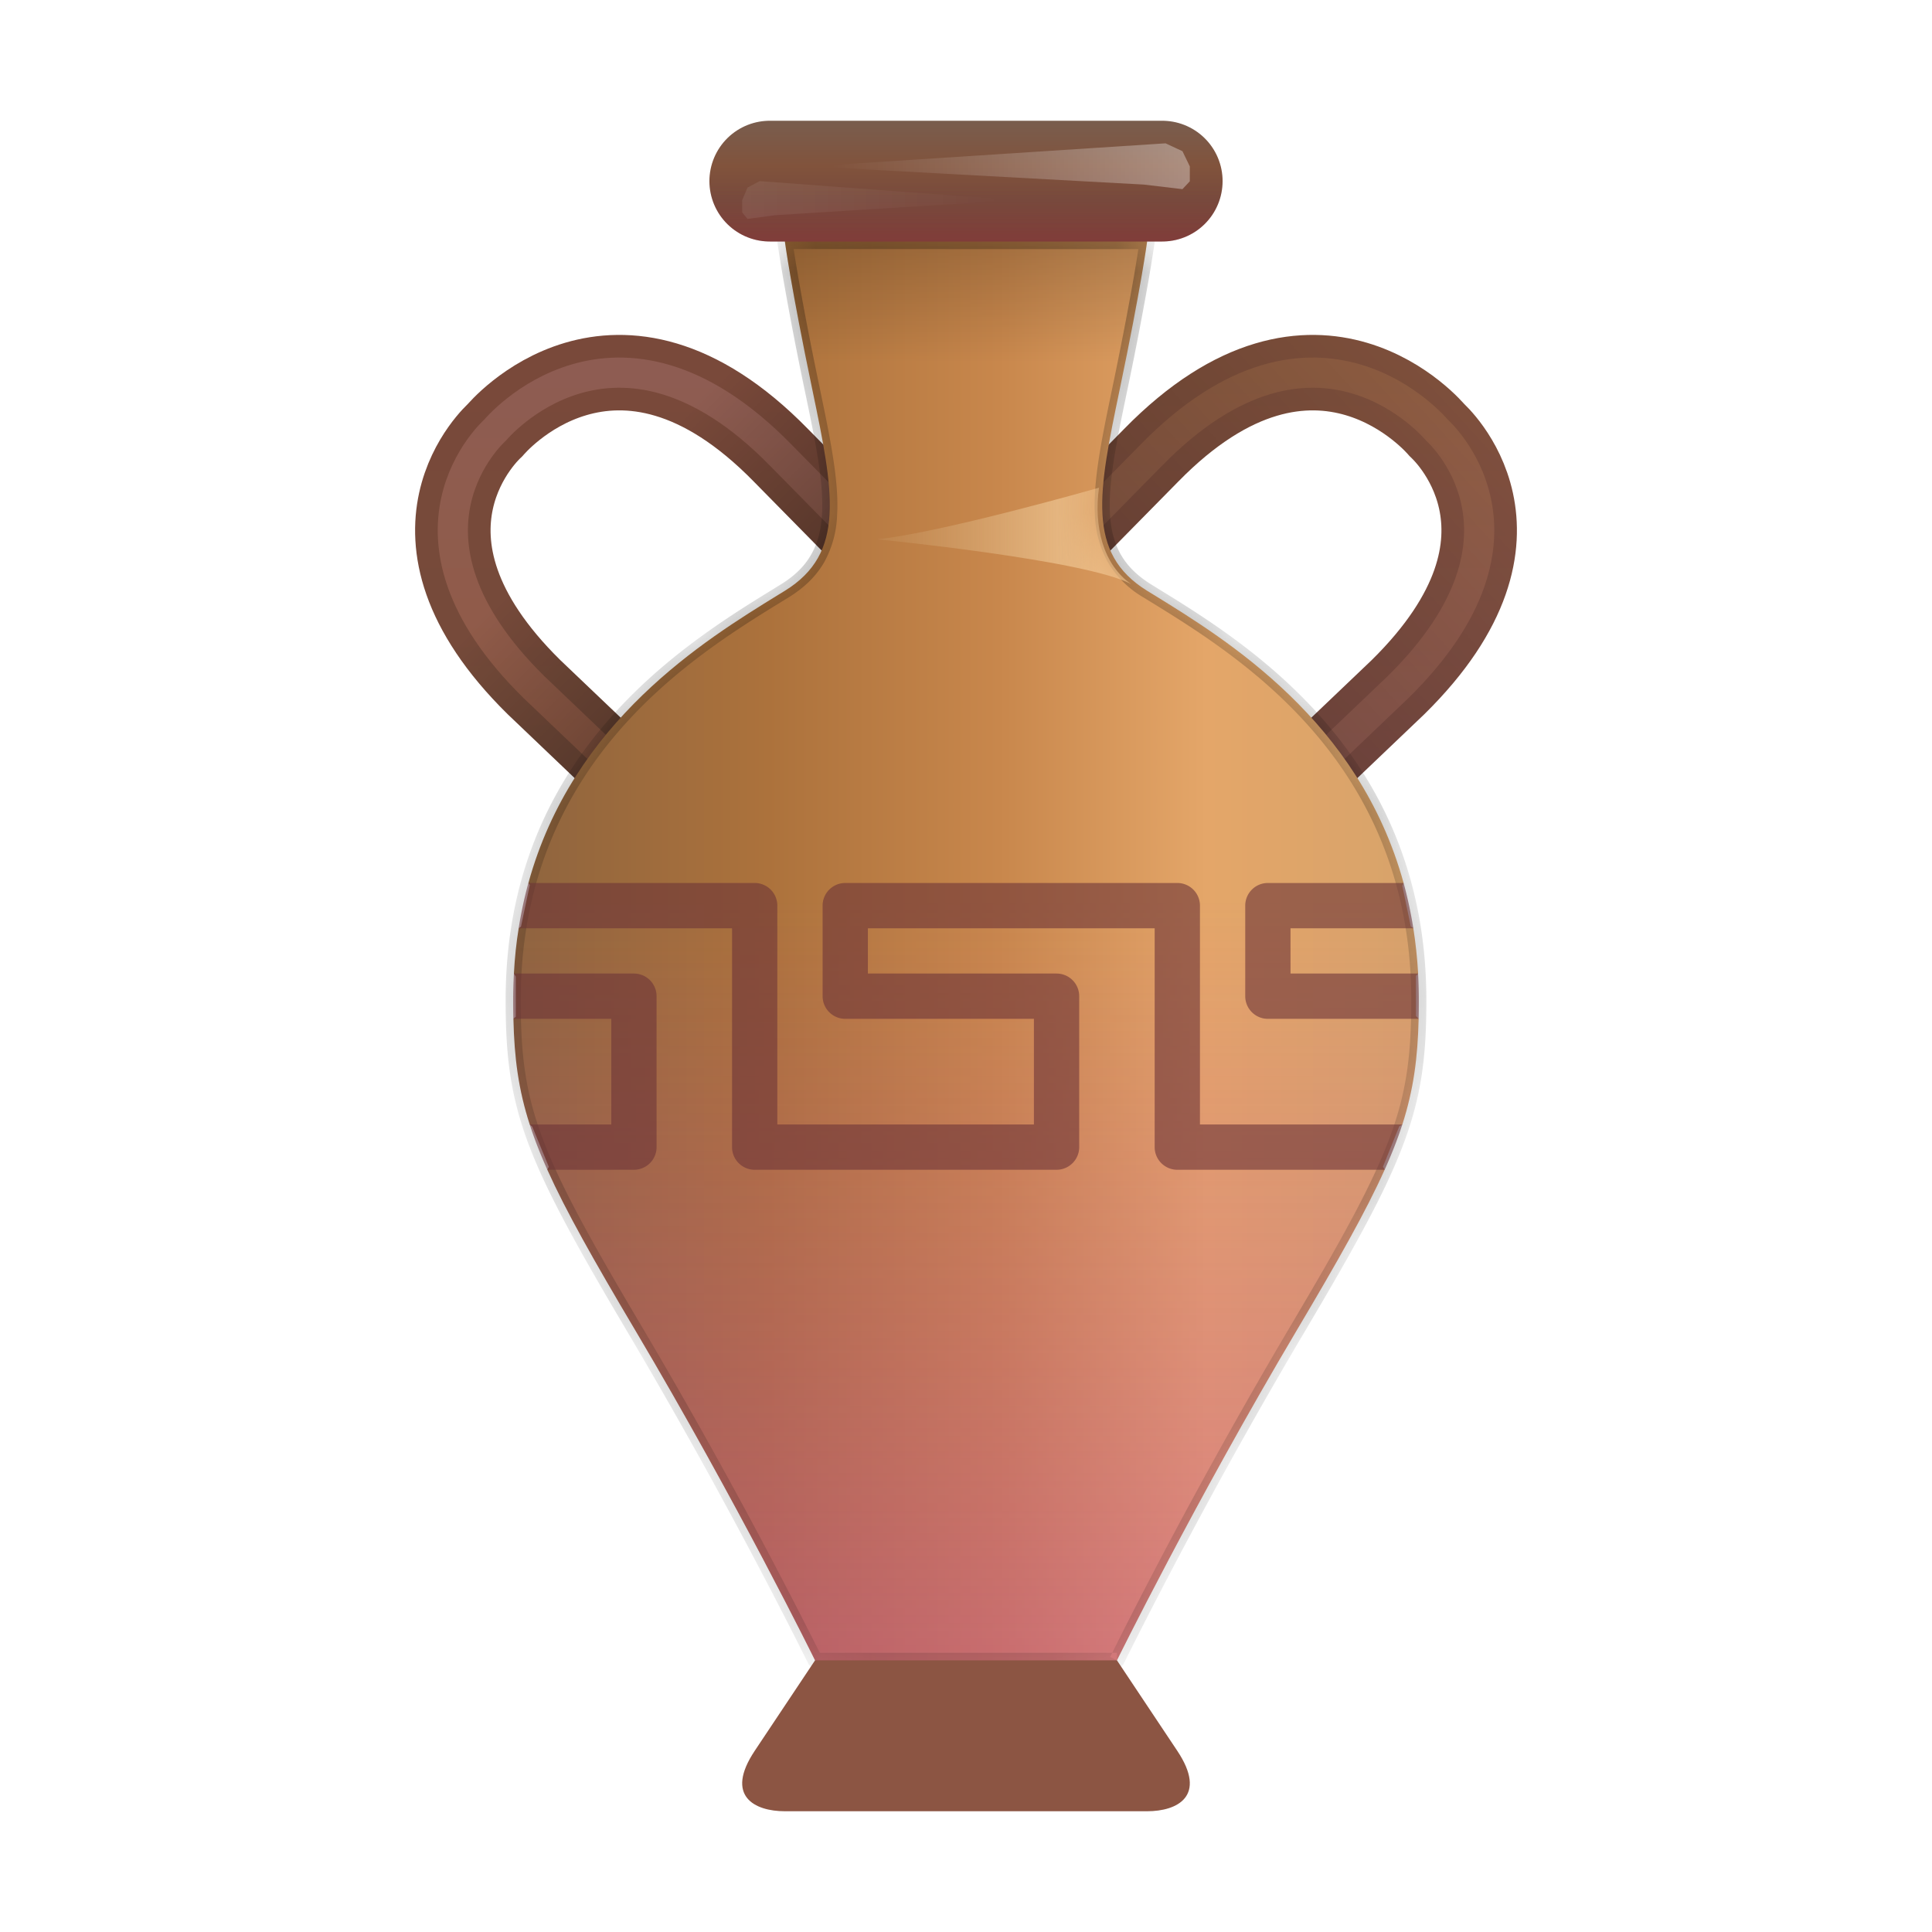
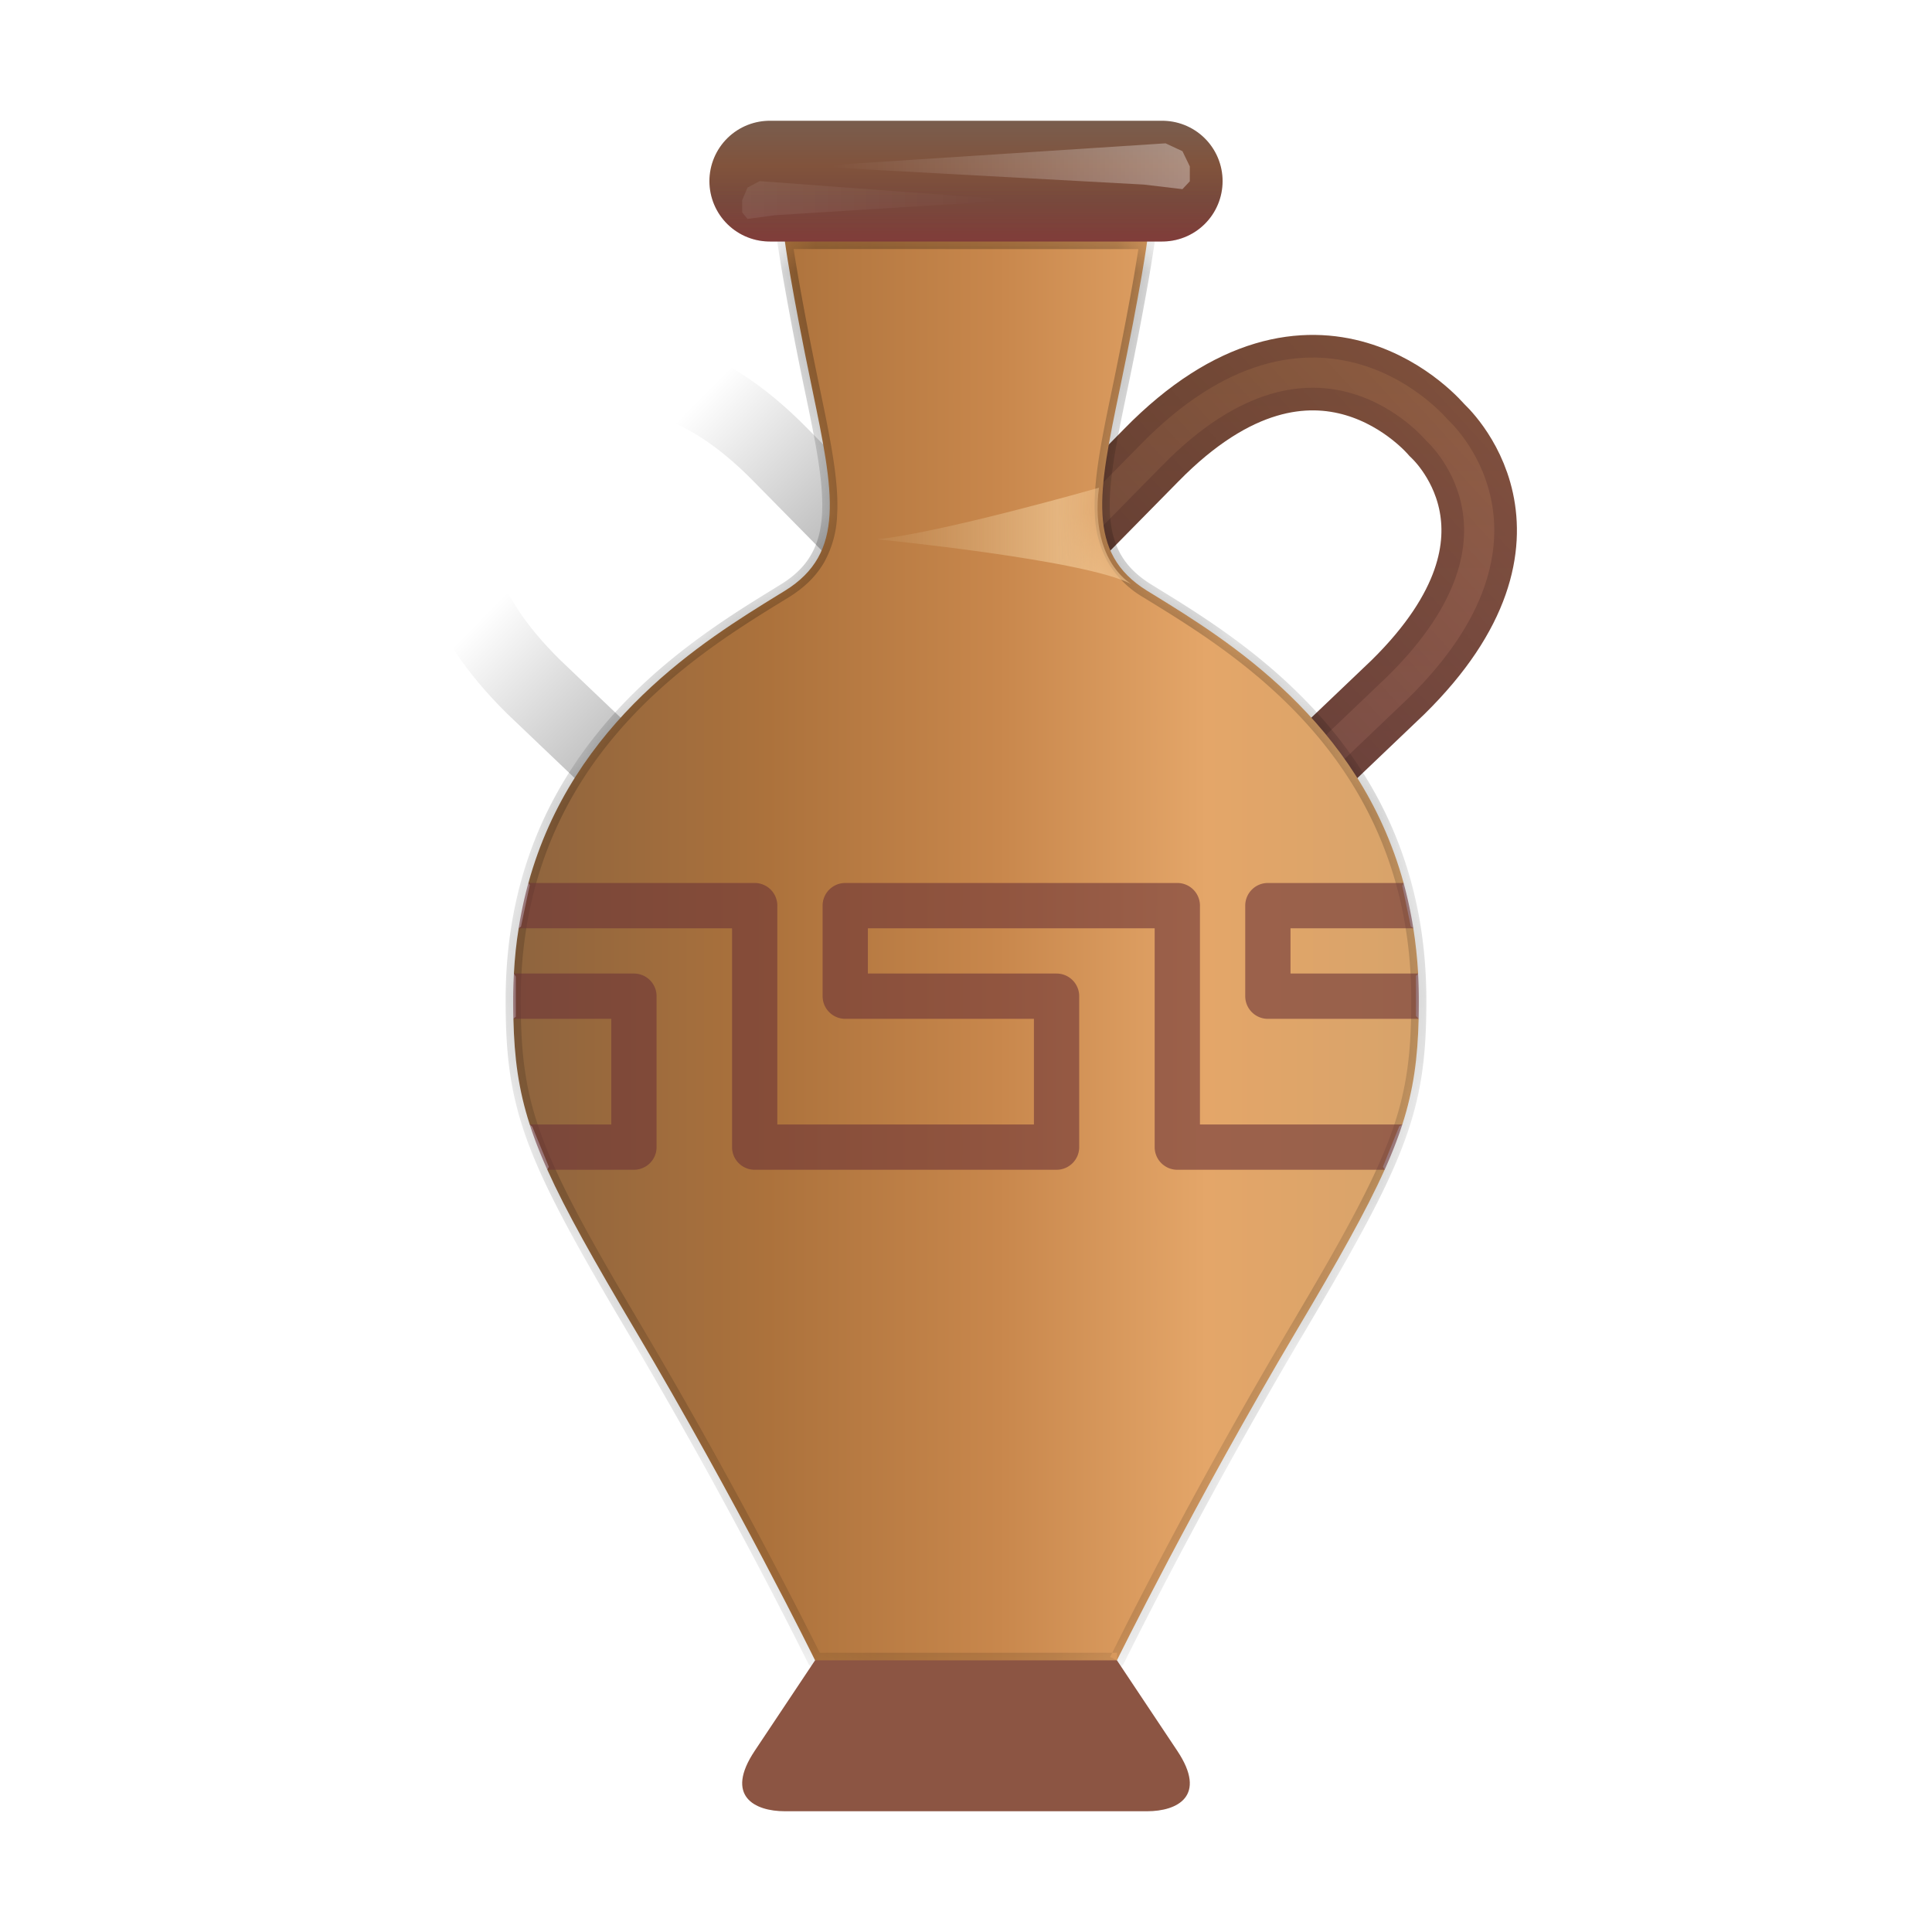
<svg xmlns="http://www.w3.org/2000/svg" fill="none" viewBox="0 0 32 32">
-   <path stroke="url(#svg-ceabd410-26ef-47ee-9cfc-1e98f4db9f34-a)" stroke-linecap="round" stroke-linejoin="round" stroke-width="1.25" d="m10.18 12.655-1.335-1.273C6.258 8.836 8.2 7.125 8.2 7.125s1.982-2.4 4.736.418l1.273 1.293" />
  <g filter="url(#svg-c91e30b9-28a9-4c93-a4be-717f12f63416-b)">
-     <path stroke="url(#svg-9105865f-25bf-4dc3-9fb5-9a2ecdf8fa8b-c)" stroke-linecap="round" stroke-linejoin="round" stroke-width=".5" d="m10.18 12.655-1.335-1.273C6.258 8.836 8.2 7.125 8.2 7.125s1.982-2.4 4.736.418l1.273 1.293" />
-   </g>
+     </g>
  <path stroke="url(#svg-c74e3dff-1631-41b5-b520-3a0ba0b023d0-d)" stroke-linecap="round" stroke-linejoin="round" stroke-width="1.25" d="m10.18 12.655-1.335-1.273C6.258 8.836 8.2 7.125 8.2 7.125s1.982-2.4 4.736.418l1.273 1.293" />
  <path stroke="url(#svg-f6a5e92b-0233-478c-a441-6c70be0751cf-e)" stroke-linecap="round" stroke-linejoin="round" stroke-width="1.25" d="m21.82 12.655 1.335-1.273c2.587-2.546.646-4.257.646-4.257s-1.982-2.4-4.736.418l-1.273 1.293" />
  <g filter="url(#svg-8b35e108-4cd9-4cb2-a86e-22513f3b68e3-f)">
    <path stroke="url(#svg-c024b42a-6396-4f24-93d0-10a506903b22-g)" stroke-linecap="round" stroke-linejoin="round" stroke-width=".5" d="m21.82 12.655 1.335-1.273c2.587-2.546.646-4.257.646-4.257s-1.982-2.4-4.736.418l-1.273 1.293" />
  </g>
  <path stroke="url(#svg-eeacd8bd-701c-4c47-990a-ea59d1a0c906-h)" stroke-linecap="round" stroke-linejoin="round" stroke-width="1.25" d="m21.82 12.655 1.335-1.273c2.587-2.546.646-4.257.646-4.257s-1.982-2.4-4.736.418l-1.273 1.293" />
  <path fill="url(#svg-7e7c8d7c-9de0-4a0c-9747-075e53a30332-i)" d="M13.455 6.455C13.1 4.755 13 4 13 4l.043-.075h5.86L19 4s-.1.755-.455 2.455c-.354 1.701-.557 2.706.455 3.33l.106.065c1.224.753 3.404 2.094 4.142 4.775l-.021.047.14.672.042.03q.057.362.08.75l-.036.04v.664l.044.047c-.015.65-.085 1.174-.27 1.75l-.051.031-.27.668.028.05c-.306.682-.768 1.5-1.456 2.66C19.775 24.906 18.5 27.5 18.5 27.5l-.073.067H13.56l-.06-.067s-1.274-2.593-2.978-5.467c-.688-1.159-1.15-1.977-1.456-2.658l.024-.05-.274-.665-.042-.035c-.186-.576-.256-1.1-.27-1.75l.039-.035v-.664l-.031-.051q.02-.39.079-.75l.038-.027.145-.688-.022-.035c.738-2.681 2.918-4.022 4.142-4.775L13 9.785c1.012-.624.809-1.629.455-3.33" />
-   <path fill="url(#svg-8cb54cf5-1444-40f9-895e-4ce359f00f44-j)" d="M13.455 6.455C13.1 4.755 13 4 13 4l.043-.075h5.86L19 4s-.1.755-.455 2.455c-.354 1.701-.557 2.706.455 3.33l.106.065c1.224.753 3.404 2.094 4.142 4.775l-.021.047.14.672.042.03q.057.362.08.75l-.036.04v.664l.044.047c-.015.65-.085 1.174-.27 1.75l-.051.031-.27.668.028.05c-.306.682-.768 1.5-1.456 2.66C19.775 24.906 18.5 27.5 18.5 27.5l-.073.067H13.56l-.06-.067s-1.274-2.593-2.978-5.467c-.688-1.159-1.15-1.977-1.456-2.658l.024-.05-.274-.665-.042-.035c-.186-.576-.256-1.1-.27-1.75l.039-.035v-.664l-.031-.051q.02-.39.079-.75l.038-.027.145-.688-.022-.035c.738-2.681 2.918-4.022 4.142-4.775L13 9.785c1.012-.624.809-1.629.455-3.33" />
-   <path fill="url(#svg-22bd17b5-4046-48ad-a583-ede1359d9e22-k)" d="M13.455 6.455C13.1 4.755 13 4 13 4l.043-.075h5.86L19 4s-.1.755-.455 2.455c-.354 1.701-.557 2.706.455 3.33l.106.065c1.224.753 3.404 2.094 4.142 4.775l-.021.047.14.672.042.03q.057.362.08.75l-.036.04v.664l.044.047c-.015.65-.085 1.174-.27 1.75l-.051.031-.27.668.028.05c-.306.682-.768 1.5-1.456 2.66C19.775 24.906 18.5 27.5 18.5 27.5l-.073.067H13.56l-.06-.067s-1.274-2.593-2.978-5.467c-.688-1.159-1.15-1.977-1.456-2.658l.024-.05-.274-.665-.042-.035c-.186-.576-.256-1.1-.27-1.75l.039-.035v-.664l-.031-.051q.02-.39.079-.75l.038-.027.145-.688-.022-.035c.738-2.681 2.918-4.022 4.142-4.775L13 9.785c1.012-.624.809-1.629.455-3.33" />
  <mask id="svg-da641787-996e-4e18-980a-91fd0b3c3255-n" width="16" height="24" x="8" y="4" maskUnits="userSpaceOnUse" style="mask-type:alpha">
    <path fill="#D3883E" d="M13 4s.1.755.455 2.456c.354 1.7.557 2.705-.455 3.33l-.106.064c-1.492.918-4.403 2.708-4.394 6.733 0 1.8.317 2.577 2.021 5.45A89 89 0 0 1 13.5 27.5h5s1.274-2.593 2.979-5.467c1.704-2.873 2.021-3.65 2.021-5.45.01-4.025-2.902-5.815-4.394-6.733L19 9.785c-1.012-.624-.809-1.629-.455-3.33C18.9 4.756 19 4 19 4z" />
  </mask>
  <g filter="url(#svg-3577ba8a-5825-4ec7-9485-3b6a54461980-l)" mask="url(#svg-da641787-996e-4e18-980a-91fd0b3c3255-n)">
    <path fill="url(#svg-aa31ef17-ade1-4a8c-a5ea-f61a74ab054a-o)" fill-rule="evenodd" d="M12.906 3.918A.13.13 0 0 1 13 3.875h6a.125.125 0 0 1 .124.141v.003l-.001.007-.004.028-.017.11q-.022.146-.073.447a56 56 0 0 1-.361 1.87c-.179.857-.313 1.514-.283 2.036.015.257.07.475.176.662s.267.353.505.5l.11.068c1.493.918 4.458 2.741 4.449 6.836 0 .91-.08 1.57-.38 2.367-.296.79-.808 1.712-1.659 3.147a89 89 0 0 0-2.916 5.342l-.043.087-.011.022-.004.007-.112-.055v-.125h-.078l.024-.048.168-.334a89.368 89.368 0 0 1 2.757-5.024c.853-1.438 1.352-2.34 1.64-3.107.286-.76.364-1.388.364-2.279.009-3.95-2.842-5.708-4.335-6.626l-.106-.065a1.64 1.64 0 0 1-.59-.59 1.74 1.74 0 0 1-.209-.77c-.032-.563.112-1.258.288-2.102.177-.849.29-1.462.36-1.861q.05-.3.072-.443l-5.71-.001q.022.145.073.444c.069.4.182 1.012.36 1.861.175.844.32 1.54.287 2.101a1.74 1.74 0 0 1-.208.771c-.13.23-.323.424-.591.59l-.106.065c-1.493.918-4.344 2.675-4.335 6.626 0 .89.078 1.519.364 2.279.287.766.787 1.67 1.64 3.108a90 90 0 0 1 2.925 5.357l.024.048h4.844l-.02.04-.01.022-.004.007.112.056.112.055a.13.13 0 0 1-.112.07h-5a.13.13 0 0 1-.112-.07l-.004-.007-.01-.022-.044-.087-.167-.332a89.113 89.113 0 0 0-2.749-5.01c-.851-1.435-1.363-2.357-1.66-3.147-.299-.797-.379-1.457-.379-2.367-.01-4.095 2.956-5.918 4.449-6.836l.11-.068c.239-.147.4-.312.505-.5.106-.187.161-.405.176-.662.03-.522-.104-1.18-.283-2.036a56 56 0 0 1-.36-1.87 24 24 0 0 1-.09-.557l-.005-.028v-.009a.13.13 0 0 1 .029-.1" clip-rule="evenodd" />
  </g>
  <mask id="svg-39fb8893-9c58-4dab-a179-251d32bc600b-q" width="16" height="24" x="8" y="4" maskUnits="userSpaceOnUse" style="mask-type:alpha">
    <path fill="#000" d="M13 4s.1.755.455 2.456c.354 1.7.557 2.705-.455 3.33l-.106.064c-1.492.918-4.403 2.708-4.394 6.733 0 1.8.317 2.577 2.021 5.45A89 89 0 0 1 13.5 27.5h5s1.274-2.593 2.979-5.467c1.704-2.873 2.021-3.65 2.021-5.45.01-4.025-2.902-5.815-4.394-6.733L19 9.785c-1.012-.624-.809-1.629-.455-3.33C18.9 4.756 19 4 19 4z" />
  </mask>
  <g filter="url(#svg-9af190c4-36ee-463d-b04a-58a7206a7aa2-p)" mask="url(#svg-39fb8893-9c58-4dab-a179-251d32bc600b-q)">
    <path fill="url(#svg-1cc4ff23-de5a-4f25-b982-f5c918367370-r)" d="M18.738 9.676c-.468-.324-.623-.957-.535-1.598 0 0-2.638.754-3.68.854 0 0 3.47.341 4.215.744" />
  </g>
  <path stroke="url(#svg-68985ce2-426b-4785-8f32-b1dbf338ce5f-s)" stroke-linecap="round" stroke-linejoin="round" stroke-width="2" d="M12.75 3h6.5" />
  <path stroke="url(#svg-da2c930f-f8b4-4cf2-b9a3-dd8fa3198d6e-t)" stroke-linecap="round" stroke-linejoin="round" stroke-width="2" d="M12.75 3h6.5" />
  <path fill="#8C5543" d="M18.5 27.5h-5l-1 1.5c-.5.75 0 1 .5 1h6c.5 0 1-.25.5-1z" />
  <path fill="#6D3437" fill-opacity=".6" fill-rule="evenodd" d="M23.248 14.625H21a.375.375 0 0 0-.375.375v1.5c0 .207.168.375.375.375h2.497q.003-.142.003-.292 0-.234-.012-.458h-2.113v-.75h2.034a7 7 0 0 0-.161-.75m-.021 4h-3.352V15a.375.375 0 0 0-.375-.375H14a.375.375 0 0 0-.375.375v1.5c0 .207.168.375.375.375h3.125v1.75h-4.25V15a.375.375 0 0 0-.375-.375H8.752q-.1.36-.161.75h3.534V19c0 .207.168.375.375.375h5a.375.375 0 0 0 .375-.375v-2.5a.375.375 0 0 0-.375-.375h-3.125v-.75h4.75V19c0 .207.168.375.375.375h3.434c.12-.267.216-.513.293-.75m-14.161.75H10.5a.375.375 0 0 0 .375-.375v-2.5a.375.375 0 0 0-.375-.375H8.512q-.012.224-.012.458 0 .15.003.292h1.622v1.75H8.774c.076.237.172.483.292.75" clip-rule="evenodd" />
  <g filter="url(#svg-f59ae611-385b-4606-bc3e-c4a36d787c41-u)">
    <path fill="url(#svg-f4e40c79-29e3-41e1-8955-9a7e688b1b75-v)" d="m19.585 2.504-.28-.13-5.882.382 5.52.301.642.076.122-.13v-.247z" />
  </g>
  <g filter="url(#svg-00884b20-88d0-44eb-8e87-8f545adb6e06-w)">
    <path fill="url(#svg-f044e5bc-92d3-4879-bff2-5edc03f80b43-x)" d="M12.381 3.107 12.582 3l4.241.315-3.98.249-.462.062-.088-.107v-.204z" />
  </g>
  <defs>
    <linearGradient id="svg-ceabd410-26ef-47ee-9cfc-1e98f4db9f34-a" x1="10.854" x2="10.854" y1="6.173" y2="12.655" gradientUnits="userSpaceOnUse">
      <stop stop-color="#79493A" />
      <stop offset="1" stop-color="#744B3A" />
    </linearGradient>
    <linearGradient id="svg-9105865f-25bf-4dc3-9fb5-9a2ecdf8fa8b-c" x1="10.854" x2="10.854" y1="6.173" y2="12.655" gradientUnits="userSpaceOnUse">
      <stop stop-color="#8E5C52" />
      <stop offset="1" stop-color="#915B45" />
    </linearGradient>
    <linearGradient id="svg-c74e3dff-1631-41b5-b520-3a0ba0b023d0-d" x1="8.191" x2="10.854" y1="10.012" y2="12.655" gradientUnits="userSpaceOnUse">
      <stop stop-opacity="0" />
      <stop offset="1" stop-opacity=".3" />
    </linearGradient>
    <linearGradient id="svg-f6a5e92b-0233-478c-a441-6c70be0751cf-e" x1="21.146" x2="21.146" y1="6.173" y2="12.655" gradientUnits="userSpaceOnUse">
      <stop stop-color="#7D4F3B" />
      <stop offset="1" stop-color="#835047" />
    </linearGradient>
    <linearGradient id="svg-c024b42a-6396-4f24-93d0-10a506903b22-g" x1="21.146" x2="21.146" y1="6.173" y2="12.655" gradientUnits="userSpaceOnUse">
      <stop stop-color="#8D5C41" />
      <stop offset="1" stop-color="#965E54" />
    </linearGradient>
    <linearGradient id="svg-eeacd8bd-701c-4c47-990a-ea59d1a0c906-h" x1="25.787" x2="21.146" y1="8.405" y2="12.655" gradientUnits="userSpaceOnUse">
      <stop stop-opacity="0" />
      <stop offset="1" stop-opacity=".2" />
    </linearGradient>
    <linearGradient id="svg-7e7c8d7c-9de0-4a0c-9747-075e53a30332-i" x1="8.5" x2="23.5" y1="17" y2="17" gradientUnits="userSpaceOnUse">
      <stop stop-color="#8E643E" />
      <stop offset=".281" stop-color="#AC723C" />
      <stop offset=".536" stop-color="#C8874C" />
      <stop offset=".766" stop-color="#E4A669" />
      <stop offset="1" stop-color="#D7A36A" />
    </linearGradient>
    <linearGradient id="svg-8cb54cf5-1444-40f9-895e-4ce359f00f44-j" x1="16" x2="16" y1="3.925" y2="27.567" gradientUnits="userSpaceOnUse">
      <stop offset=".464" stop-color="#C946A4" stop-opacity="0" />
      <stop offset="1" stop-color="#C946A4" stop-opacity=".4" />
    </linearGradient>
    <linearGradient id="svg-22bd17b5-4046-48ad-a583-ede1359d9e22-k" x1="16" x2="16" y1="3.925" y2="6" gradientUnits="userSpaceOnUse">
      <stop stop-opacity=".2" />
      <stop offset="1" stop-opacity="0" />
    </linearGradient>
    <linearGradient id="svg-aa31ef17-ade1-4a8c-a5ea-f61a74ab054a-o" x1="16" x2="16" y1="3.875" y2="27.625" gradientUnits="userSpaceOnUse">
      <stop stop-opacity=".4" />
      <stop offset="1" stop-opacity=".2" />
    </linearGradient>
    <linearGradient id="svg-1cc4ff23-de5a-4f25-b982-f5c918367370-r" x1="18.21" x2="14.523" y1="8.877" y2="8.877" gradientUnits="userSpaceOnUse">
      <stop stop-color="#EFC28D" />
      <stop offset="1" stop-color="#CDA16D" stop-opacity=".2" />
    </linearGradient>
    <linearGradient id="svg-68985ce2-426b-4785-8f32-b1dbf338ce5f-s" x1="16" x2="16" y1="2" y2="4" gradientUnits="userSpaceOnUse">
      <stop stop-color="#795D4E" />
      <stop offset=".375" stop-color="#81533C" />
      <stop offset=".656" stop-color="#774A3C" />
      <stop offset="1" stop-color="#7D4030" />
    </linearGradient>
    <linearGradient id="svg-da2c930f-f8b4-4cf2-b9a3-dd8fa3198d6e-t" x1="15.5" x2="15.5" y1="3" y2="4" gradientUnits="userSpaceOnUse">
      <stop stop-color="#7B4545" stop-opacity="0" />
      <stop offset="1" stop-color="#8D2D61" stop-opacity=".2" />
    </linearGradient>
    <linearGradient id="svg-f4e40c79-29e3-41e1-8955-9a7e688b1b75-v" x1="19.756" x2="13.774" y1="2.951" y2="2.948" gradientUnits="userSpaceOnUse">
      <stop stop-color="#fff" stop-opacity=".35" />
      <stop offset="1" stop-color="#fff" stop-opacity="0" />
    </linearGradient>
    <linearGradient id="svg-f044e5bc-92d3-4879-bff2-5edc03f80b43-x" x1="12.257" x2="16.571" y1="3.476" y2="3.474" gradientUnits="userSpaceOnUse">
      <stop stop-color="#fff" stop-opacity=".08" />
      <stop offset="1" stop-color="#fff" stop-opacity="0" />
    </linearGradient>
    <filter id="svg-c91e30b9-28a9-4c93-a4be-717f12f63416-b" width="7.708" height="7.482" x="7" y="5.673" color-interpolation-filters="sRGB" filterUnits="userSpaceOnUse">
      <feFlood flood-opacity="0" result="BackgroundImageFix" />
      <feBlend in="SourceGraphic" in2="BackgroundImageFix" result="shape" />
      <feGaussianBlur result="effect1_foregroundBlur_18_33363" stdDeviation=".125" />
    </filter>
    <filter id="svg-8b35e108-4cd9-4cb2-a86e-22513f3b68e3-f" width="7.708" height="7.482" x="17.292" y="5.673" color-interpolation-filters="sRGB" filterUnits="userSpaceOnUse">
      <feFlood flood-opacity="0" result="BackgroundImageFix" />
      <feBlend in="SourceGraphic" in2="BackgroundImageFix" result="shape" />
      <feGaussianBlur result="effect1_foregroundBlur_18_33363" stdDeviation=".125" />
    </filter>
    <filter id="svg-3577ba8a-5825-4ec7-9485-3b6a54461980-l" width="17.25" height="25.75" x="7.375" y="2.875" color-interpolation-filters="sRGB" filterUnits="userSpaceOnUse">
      <feFlood flood-opacity="0" result="BackgroundImageFix" />
      <feBlend in="SourceGraphic" in2="BackgroundImageFix" result="shape" />
      <feGaussianBlur result="effect1_foregroundBlur_18_33363" stdDeviation=".5" />
    </filter>
    <filter id="svg-9af190c4-36ee-463d-b04a-58a7206a7aa2-p" width="6.715" height="4.098" x="13.273" y="6.828" color-interpolation-filters="sRGB" filterUnits="userSpaceOnUse">
      <feFlood flood-opacity="0" result="BackgroundImageFix" />
      <feBlend in="SourceGraphic" in2="BackgroundImageFix" result="shape" />
      <feGaussianBlur result="effect1_foregroundBlur_18_33363" stdDeviation=".625" />
    </filter>
    <filter id="svg-f59ae611-385b-4606-bc3e-c4a36d787c41-u" width="7.684" height="2.158" x="12.723" y="1.674" color-interpolation-filters="sRGB" filterUnits="userSpaceOnUse">
      <feFlood flood-opacity="0" result="BackgroundImageFix" />
      <feBlend in="SourceGraphic" in2="BackgroundImageFix" result="shape" />
      <feGaussianBlur result="effect1_foregroundBlur_18_33363" stdDeviation=".35" />
    </filter>
    <filter id="svg-00884b20-88d0-44eb-8e87-8f545adb6e06-w" width="5.53" height="1.626" x="11.793" y="2.5" color-interpolation-filters="sRGB" filterUnits="userSpaceOnUse">
      <feFlood flood-opacity="0" result="BackgroundImageFix" />
      <feBlend in="SourceGraphic" in2="BackgroundImageFix" result="shape" />
      <feGaussianBlur result="effect1_foregroundBlur_18_33363" stdDeviation=".25" />
    </filter>
  </defs>
</svg>